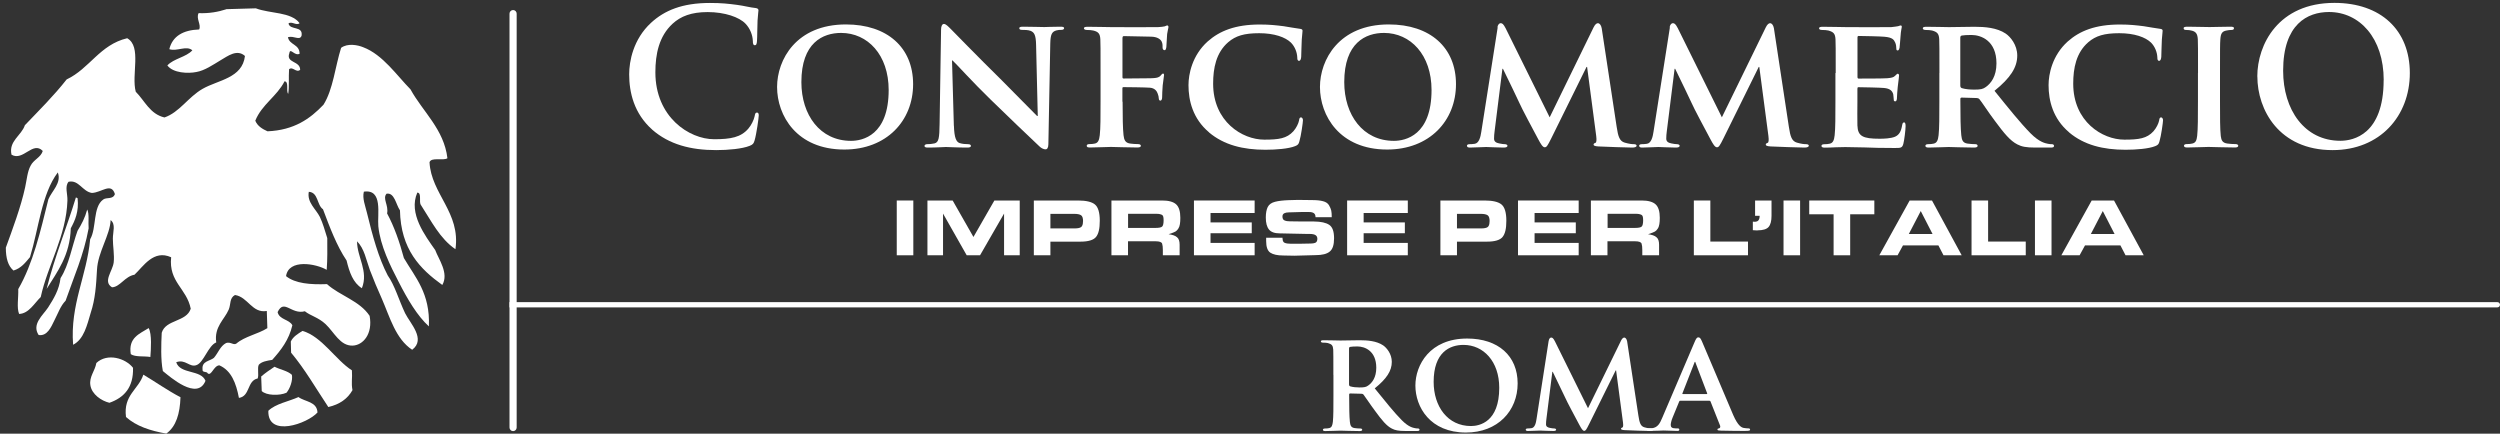
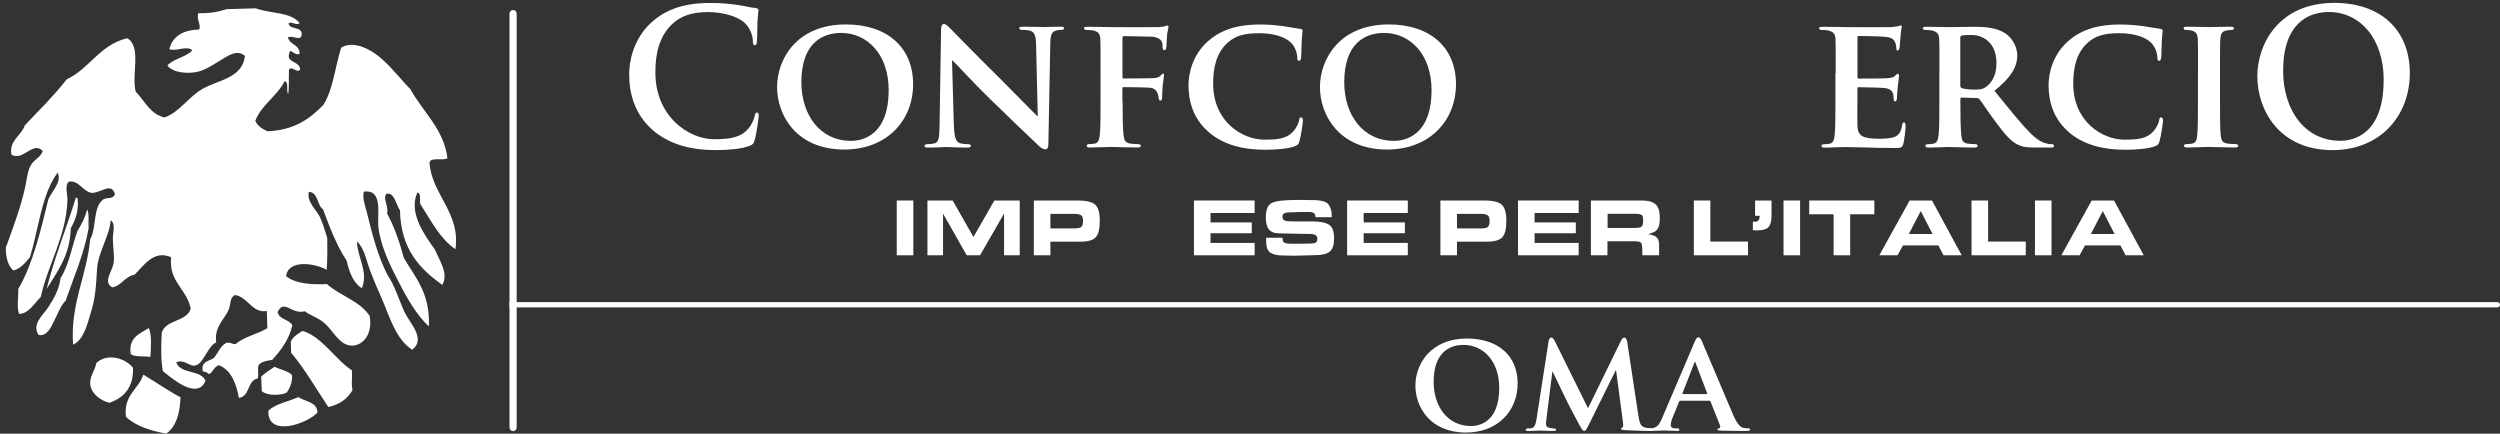
<svg xmlns="http://www.w3.org/2000/svg" width="294" height="51" viewBox="0 0 294 51" fill="none">
  <rect x="0" y="0" width="294" height="51" fill="#333333" stroke="none" />
  <path d="M76.708 15.251C74.561 13.347 73.991 10.879 73.991 8.734C73.991 7.23 74.454 4.628 76.56 2.683C78.137 1.229 80.227 0.348 83.489 0.348C84.852 0.348 85.661 0.439 86.669 0.572C87.503 0.68 88.205 0.88 88.865 0.946C89.105 0.971 89.196 1.079 89.196 1.212C89.196 1.387 89.13 1.653 89.088 2.426C89.047 3.157 89.064 4.371 89.022 4.811C88.998 5.144 88.956 5.318 88.758 5.318C88.585 5.318 88.535 5.144 88.535 4.828C88.51 4.146 88.23 3.373 87.676 2.791C86.949 2.018 85.24 1.42 83.216 1.42C81.309 1.42 80.053 1.91 79.095 2.791C77.493 4.271 77.072 6.365 77.072 8.51C77.072 13.763 81.044 16.373 83.984 16.373C85.942 16.373 87.123 16.148 87.998 15.134C88.37 14.71 88.659 14.079 88.742 13.68C88.808 13.322 88.849 13.239 89.031 13.239C89.188 13.239 89.229 13.397 89.229 13.572C89.229 13.838 88.965 15.758 88.742 16.506C88.634 16.88 88.543 16.996 88.172 17.146C87.296 17.503 85.628 17.653 84.224 17.653C81.218 17.653 78.691 16.988 76.692 15.242" fill="white" />
  <path d="M91.385 10.23C91.385 7.03 93.623 2.874 99.478 2.874C104.351 2.874 107.382 5.592 107.382 9.898C107.382 14.204 104.269 17.586 99.288 17.586C93.672 17.586 91.385 13.572 91.385 10.23ZM104.508 10.588C104.508 6.44 102.03 3.872 98.917 3.872C96.77 3.872 94.242 5.019 94.242 9.657C94.242 13.522 96.439 16.564 100.081 16.564C101.436 16.564 104.508 15.924 104.508 10.579" fill="white" />
  <path d="M112.181 14.785C112.222 16.24 112.47 16.689 112.842 16.822C113.172 16.93 113.544 16.955 113.85 16.955C114.072 16.955 114.18 17.046 114.18 17.154C114.18 17.312 114.006 17.354 113.742 17.354C112.495 17.354 111.595 17.287 111.24 17.287C111.066 17.287 110.141 17.354 109.158 17.354C108.894 17.354 108.721 17.329 108.721 17.154C108.721 17.046 108.853 16.955 109.026 16.955C109.291 16.955 109.637 16.93 109.902 16.863C110.406 16.73 110.472 16.223 110.496 14.586L110.67 3.456C110.67 3.082 110.802 2.816 111 2.816C111.24 2.816 111.504 3.107 111.834 3.431C112.074 3.672 114.973 6.656 117.781 9.416C119.094 10.721 121.662 13.364 121.951 13.63H122.042L121.844 5.285C121.819 4.138 121.646 3.805 121.183 3.623C120.894 3.514 120.44 3.514 120.176 3.514C119.936 3.514 119.87 3.423 119.87 3.315C119.87 3.157 120.068 3.14 120.358 3.14C121.365 3.14 122.397 3.182 122.81 3.182C123.033 3.182 123.752 3.14 124.702 3.14C124.966 3.14 125.139 3.165 125.139 3.315C125.139 3.423 125.032 3.514 124.809 3.514C124.611 3.514 124.454 3.514 124.214 3.581C123.686 3.739 123.537 4.071 123.512 5.127L123.289 16.963C123.289 17.387 123.132 17.561 122.976 17.561C122.645 17.561 122.381 17.362 122.183 17.163C120.977 16.04 118.565 13.713 116.542 11.752C114.436 9.715 112.396 7.446 112.024 7.114H111.958L112.173 14.785H112.181Z" fill="white" />
  <path d="M132.018 11.959C132.018 13.771 132.043 15.101 132.126 15.891C132.192 16.448 132.324 16.797 132.894 16.88C133.158 16.922 133.571 16.946 133.835 16.946C134.075 16.946 134.166 17.055 134.166 17.146C134.166 17.279 134.034 17.345 133.745 17.345C132.514 17.345 131.16 17.279 130.647 17.279C130.135 17.279 128.913 17.345 128.195 17.345C127.93 17.345 127.798 17.304 127.798 17.146C127.798 17.055 127.864 16.946 128.087 16.946C128.376 16.946 128.591 16.922 128.764 16.88C129.161 16.788 129.268 16.439 129.334 15.891C129.425 15.093 129.425 13.705 129.425 11.893V8.576C129.425 5.725 129.425 5.193 129.4 4.603C129.359 3.963 129.177 3.739 128.566 3.589C128.409 3.548 128.079 3.523 127.798 3.523C127.625 3.523 127.468 3.456 127.468 3.323C127.468 3.19 127.625 3.149 127.93 3.149C128.913 3.149 130.144 3.19 130.697 3.19C131.44 3.19 135.718 3.215 136.181 3.19C136.536 3.165 136.776 3.149 136.974 3.099C137.081 3.074 137.172 2.991 137.279 2.991C137.345 2.991 137.411 3.082 137.411 3.165C137.411 3.298 137.321 3.523 137.255 4.005C137.23 4.204 137.188 5.31 137.164 5.526C137.139 5.684 137.098 5.9 136.966 5.9C136.833 5.9 136.718 5.809 136.718 5.592C136.718 5.435 136.743 5.152 136.61 4.886C136.478 4.62 136.107 4.329 135.38 4.312L132.175 4.246C132.068 4.246 132.002 4.287 132.002 4.512V9.058C132.002 9.167 132.027 9.233 132.134 9.233L134.835 9.208C135.165 9.208 135.429 9.208 135.71 9.183C136.065 9.158 136.346 9.092 136.52 8.851C136.627 8.743 136.676 8.651 136.784 8.651C136.85 8.651 136.891 8.718 136.891 8.826C136.891 8.934 136.8 9.441 136.734 10.039C136.693 10.413 136.668 11.278 136.668 11.411C136.668 11.569 136.643 11.835 136.445 11.835C136.338 11.835 136.272 11.702 136.272 11.569C136.272 11.436 136.23 11.211 136.14 10.995C136.049 10.729 135.809 10.355 135.223 10.314C134.736 10.272 132.456 10.247 132.126 10.247C132.035 10.247 131.994 10.272 131.994 10.405V11.959H132.018Z" fill="white" />
  <path d="M142.177 15.558C140.269 13.946 139.766 11.826 139.766 10.014C139.766 8.734 140.187 6.523 142.029 4.869C143.433 3.631 145.274 2.883 148.148 2.883C149.354 2.883 150.081 2.974 150.956 3.082C151.683 3.19 152.319 3.323 152.889 3.39C153.112 3.415 153.178 3.498 153.178 3.614C153.178 3.772 153.137 3.988 153.087 4.653C153.046 5.268 153.046 6.307 153.021 6.69C152.996 6.956 152.93 7.155 152.757 7.155C152.6 7.155 152.559 6.997 152.559 6.756C152.534 6.158 152.294 5.501 151.815 5.011C151.155 4.371 149.858 3.905 148.082 3.905C146.307 3.905 145.316 4.213 144.44 4.961C143.011 6.199 142.665 8.011 142.665 9.84C142.665 14.303 146.092 16.423 148.677 16.423C150.387 16.423 151.328 16.29 152.104 15.434C152.435 15.06 152.699 14.528 152.765 14.178C152.806 13.888 152.856 13.805 153.005 13.805C153.137 13.805 153.228 13.979 153.228 14.137C153.228 14.361 153.005 15.991 152.806 16.631C152.716 16.963 152.633 17.054 152.303 17.187C151.535 17.495 150.064 17.611 148.809 17.611C146.183 17.611 143.945 17.054 142.185 15.575" fill="white" />
  <path d="M155.227 10.23C155.227 7.03 157.465 2.874 163.32 2.874C168.193 2.874 171.224 5.592 171.224 9.898C171.224 14.204 168.102 17.586 163.13 17.586C157.514 17.586 155.227 13.572 155.227 10.23ZM168.35 10.588C168.35 6.44 165.872 3.872 162.759 3.872C160.611 3.872 158.084 5.019 158.084 9.657C158.084 13.522 160.281 16.564 163.923 16.564C165.278 16.564 168.35 15.924 168.35 10.579" fill="white" />
-   <path d="M176.096 3.215C176.137 2.908 176.319 2.725 176.468 2.725C176.666 2.725 176.798 2.816 177.062 3.323L182.241 13.796L187.419 3.19C187.576 2.883 187.749 2.725 187.923 2.725C188.08 2.725 188.294 2.924 188.361 3.323L190.12 14.918C190.293 16.09 190.475 16.597 191.061 16.772C191.615 16.93 191.92 16.955 192.16 16.955C192.333 16.955 192.465 17.021 192.465 17.129C192.465 17.287 192.242 17.354 191.961 17.354C191.474 17.354 188.732 17.262 187.972 17.221C187.51 17.196 187.403 17.113 187.403 16.996C187.403 16.905 187.493 16.838 187.626 16.797C187.733 16.755 187.782 16.531 187.716 15.999L186.643 7.87H186.577L182.431 16.265C181.993 17.146 181.877 17.32 181.663 17.32C181.423 17.32 181.2 16.946 180.895 16.373C180.432 15.508 178.896 12.641 178.681 12.109C178.524 11.752 177.384 9.391 176.749 8.094H176.683L175.766 15.425C175.724 15.758 175.7 15.999 175.7 16.306C175.7 16.664 175.964 16.797 176.294 16.863C176.625 16.93 176.798 16.955 176.972 16.955C177.145 16.955 177.277 17.046 177.277 17.129C177.277 17.304 177.104 17.354 176.815 17.354C176.005 17.354 175.122 17.287 174.775 17.287C174.403 17.287 173.478 17.354 172.867 17.354C172.669 17.354 172.512 17.312 172.512 17.129C172.512 17.038 172.619 16.955 172.817 16.955C172.974 16.955 173.106 16.955 173.412 16.913C173.941 16.847 174.114 16.099 174.205 15.475L176.129 3.215H176.096Z" fill="white" />
-   <path d="M196.347 3.215C196.388 2.908 196.57 2.725 196.719 2.725C196.917 2.725 197.049 2.816 197.313 3.323L202.492 13.796L207.67 3.19C207.827 2.883 208 2.725 208.174 2.725C208.331 2.725 208.545 2.924 208.612 3.323L210.371 14.918C210.544 16.09 210.726 16.597 211.312 16.772C211.866 16.93 212.163 16.955 212.411 16.955C212.584 16.955 212.716 17.021 212.716 17.129C212.716 17.287 212.493 17.354 212.212 17.354C211.725 17.354 208.983 17.262 208.223 17.221C207.761 17.196 207.654 17.113 207.654 16.996C207.654 16.905 207.744 16.838 207.876 16.797C207.984 16.755 208.033 16.531 207.967 15.999L206.894 7.87H206.828L202.682 16.265C202.244 17.146 202.128 17.32 201.914 17.32C201.674 17.32 201.451 16.946 201.146 16.373C200.683 15.508 199.147 12.641 198.932 12.109C198.775 11.752 197.635 9.391 197 8.094H196.933L196.017 15.425C195.975 15.758 195.951 15.999 195.951 16.306C195.951 16.664 196.215 16.797 196.545 16.863C196.876 16.93 197.049 16.955 197.223 16.955C197.396 16.955 197.528 17.046 197.528 17.129C197.528 17.304 197.355 17.354 197.066 17.354C196.256 17.354 195.373 17.287 195.026 17.287C194.654 17.287 193.729 17.354 193.118 17.354C192.92 17.354 192.763 17.312 192.763 17.129C192.763 17.038 192.87 16.955 193.068 16.955C193.225 16.955 193.357 16.955 193.663 16.913C194.192 16.847 194.365 16.099 194.456 15.475L196.38 3.215H196.347Z" fill="white" />
  <path d="M215.879 8.576C215.879 5.725 215.879 5.193 215.854 4.603C215.813 3.963 215.631 3.764 215.02 3.589C214.863 3.548 214.533 3.523 214.252 3.523C214.054 3.523 213.922 3.456 213.922 3.323C213.922 3.19 214.079 3.149 214.36 3.149C215.367 3.149 216.598 3.19 217.143 3.19C217.754 3.19 222.04 3.215 222.404 3.19C222.759 3.165 223.064 3.099 223.213 3.082C223.321 3.057 223.436 2.991 223.519 2.991C223.626 2.991 223.651 3.082 223.651 3.165C223.651 3.298 223.544 3.523 223.494 4.379C223.469 4.578 223.428 5.393 223.387 5.617C223.362 5.709 223.321 5.933 223.164 5.933C223.031 5.933 223.007 5.842 223.007 5.684C223.007 5.551 222.982 5.218 222.875 5.002C222.718 4.67 222.569 4.404 221.603 4.321C221.272 4.279 218.968 4.229 218.572 4.229C218.481 4.229 218.44 4.296 218.44 4.404V9.042C218.44 9.15 218.464 9.241 218.572 9.241C219.009 9.241 221.512 9.241 221.95 9.2C222.412 9.158 222.693 9.108 222.866 8.909C223.023 8.776 223.089 8.668 223.172 8.668C223.254 8.668 223.329 8.759 223.329 8.867C223.329 8.975 223.287 9.291 223.172 10.239C223.131 10.613 223.081 11.361 223.081 11.494C223.081 11.652 223.056 11.918 222.883 11.918C222.751 11.918 222.709 11.851 222.709 11.76C222.685 11.56 222.685 11.319 222.643 11.078C222.536 10.704 222.288 10.413 221.57 10.347C221.214 10.305 219.026 10.255 218.539 10.255C218.448 10.255 218.431 10.347 218.431 10.455V11.959C218.431 12.599 218.406 14.187 218.431 14.744C218.473 16.024 219.067 16.315 221.041 16.315C221.545 16.315 222.354 16.29 222.866 16.074C223.354 15.849 223.568 15.459 223.7 14.686C223.742 14.486 223.791 14.395 223.923 14.395C224.08 14.395 224.097 14.636 224.097 14.835C224.097 15.259 223.94 16.539 223.833 16.913C223.7 17.404 223.527 17.404 222.8 17.404C221.355 17.404 220.19 17.379 219.249 17.337C218.307 17.312 217.581 17.296 217.011 17.296C216.788 17.296 216.375 17.32 215.912 17.32C215.45 17.345 214.971 17.362 214.574 17.362C214.335 17.362 214.203 17.296 214.203 17.163C214.203 17.071 214.269 16.963 214.508 16.963C214.797 16.963 215.012 16.938 215.186 16.896C215.582 16.805 215.689 16.456 215.755 15.907C215.846 15.11 215.846 13.63 215.846 11.909V8.593H215.854L215.879 8.576Z" fill="white" />
  <path d="M228.077 8.576C228.077 5.725 228.077 5.193 228.053 4.603C228.011 3.963 227.83 3.764 227.219 3.589C227.062 3.548 226.731 3.523 226.45 3.523C226.252 3.523 226.12 3.456 226.12 3.323C226.12 3.19 226.277 3.149 226.558 3.149C227.565 3.149 228.796 3.19 229.192 3.19C229.853 3.19 231.604 3.149 232.199 3.149C233.429 3.149 234.833 3.257 235.866 3.947C236.419 4.321 237.228 5.268 237.228 6.532C237.228 7.92 236.435 9.158 234.552 10.679C236.262 12.799 237.625 14.494 238.789 15.675C239.863 16.755 240.548 16.847 240.854 16.913C241.052 16.955 241.16 16.955 241.316 16.955C241.473 16.955 241.556 17.063 241.556 17.154C241.556 17.312 241.424 17.354 241.184 17.354H239.343C238.269 17.354 237.74 17.246 237.237 16.98C236.402 16.556 235.676 15.675 234.602 14.22C233.834 13.206 233.025 11.943 232.777 11.66C232.669 11.552 232.554 11.527 232.422 11.527L230.696 11.477C230.605 11.477 230.539 11.519 230.539 11.635V11.901C230.539 13.647 230.563 15.11 230.646 15.899C230.712 16.456 230.803 16.805 231.389 16.888C231.678 16.93 232.091 16.955 232.331 16.955C232.488 16.955 232.57 17.063 232.57 17.154C232.57 17.287 232.413 17.354 232.174 17.354C231.059 17.354 229.457 17.287 229.168 17.287C228.796 17.287 227.565 17.354 226.797 17.354C226.558 17.354 226.426 17.287 226.426 17.154C226.426 17.063 226.492 16.955 226.731 16.955C227.02 16.955 227.235 16.93 227.409 16.888C227.805 16.797 227.912 16.448 227.978 15.899C228.069 15.101 228.069 13.622 228.069 11.901V8.585L228.077 8.576ZM230.53 10.031C230.53 10.23 230.572 10.297 230.704 10.363C231.125 10.496 231.687 10.538 232.174 10.538C232.942 10.538 233.206 10.472 233.537 10.23C234.131 9.807 234.784 8.992 234.784 7.446C234.784 4.794 232.983 4.113 231.844 4.113C231.356 4.113 230.902 4.138 230.704 4.179C230.572 4.221 230.53 4.287 230.53 4.445V10.031Z" fill="white" />
  <path d="M243.324 15.558C241.416 13.946 240.912 11.826 240.912 10.014C240.912 8.734 241.333 6.523 243.175 4.869C244.579 3.631 246.421 2.883 249.295 2.883C250.501 2.883 251.227 2.974 252.103 3.082C252.83 3.19 253.466 3.323 254.036 3.39C254.259 3.415 254.325 3.498 254.325 3.614C254.325 3.772 254.283 3.988 254.234 4.653C254.192 5.268 254.192 6.307 254.168 6.69C254.143 6.956 254.077 7.155 253.903 7.155C253.746 7.155 253.705 6.997 253.705 6.756C253.68 6.158 253.441 5.501 252.962 5.011C252.301 4.371 251.004 3.905 249.229 3.905C247.453 3.905 246.462 4.213 245.587 4.961C244.158 6.199 243.811 8.011 243.811 9.84C243.811 14.303 247.238 16.423 249.823 16.423C251.533 16.423 252.475 16.29 253.251 15.434C253.581 15.06 253.846 14.528 253.912 14.178C253.953 13.888 254.002 13.805 254.151 13.805C254.283 13.805 254.374 13.979 254.374 14.137C254.374 14.361 254.151 15.991 253.953 16.631C253.862 16.963 253.779 17.054 253.449 17.187C252.681 17.495 251.211 17.611 249.956 17.611C247.329 17.611 245.091 17.054 243.332 15.575" fill="white" />
  <path d="M258.487 8.576C258.487 5.725 258.487 5.193 258.462 4.603C258.421 3.963 258.223 3.739 257.802 3.614C257.579 3.548 257.339 3.523 257.1 3.523C256.901 3.523 256.794 3.481 256.794 3.298C256.794 3.19 256.951 3.14 257.256 3.14C257.983 3.14 259.296 3.182 259.841 3.182C260.329 3.182 261.576 3.14 262.319 3.14C262.559 3.14 262.716 3.182 262.716 3.298C262.716 3.473 262.608 3.523 262.41 3.523C262.212 3.523 262.055 3.548 261.84 3.589C261.312 3.681 261.163 3.947 261.113 4.603C261.072 5.202 261.072 5.725 261.072 8.576V11.893C261.072 13.705 261.072 15.209 261.163 15.999C261.229 16.506 261.361 16.797 261.931 16.88C262.195 16.922 262.633 16.946 262.914 16.946C263.137 16.946 263.219 17.055 263.219 17.146C263.219 17.279 263.062 17.345 262.848 17.345C261.576 17.345 260.263 17.279 259.726 17.279C259.288 17.279 257.967 17.345 257.207 17.345C256.967 17.345 256.835 17.279 256.835 17.146C256.835 17.055 256.901 16.946 257.141 16.946C257.43 16.946 257.645 16.922 257.818 16.88C258.214 16.788 258.322 16.523 258.388 15.974C258.479 15.201 258.479 13.697 258.479 11.893V8.576H258.47H258.487Z" fill="white" />
  <path d="M265.458 9C265.458 5.227 267.936 0.339 274.526 0.339C279.985 0.339 283.396 3.539 283.396 8.593C283.396 13.647 279.886 17.653 274.312 17.653C268.01 17.653 265.466 12.907 265.466 9M280.324 9.424C280.324 4.479 277.491 1.412 273.89 1.412C271.371 1.412 268.497 2.825 268.497 8.319C268.497 12.915 271.016 16.556 275.228 16.556C276.764 16.556 280.316 15.808 280.316 9.424" fill="white" />
-   <path d="M156.804 44.093C156.804 41.948 156.804 41.558 156.788 41.109C156.755 40.627 156.622 40.477 156.16 40.344C156.044 40.311 155.796 40.294 155.582 40.294C155.433 40.294 155.334 40.245 155.334 40.145C155.334 40.045 155.45 40.012 155.664 40.012C156.424 40.012 157.349 40.045 157.638 40.045C158.134 40.045 159.455 40.012 159.901 40.012C160.826 40.012 161.875 40.095 162.651 40.61C163.064 40.893 163.676 41.608 163.676 42.555C163.676 43.602 163.081 44.533 161.669 45.672C162.957 47.268 163.981 48.54 164.857 49.421C165.666 50.235 166.178 50.302 166.409 50.352C166.558 50.385 166.64 50.385 166.756 50.385C166.872 50.385 166.938 50.468 166.938 50.535C166.938 50.651 166.839 50.684 166.657 50.684H165.269C164.46 50.684 164.064 50.601 163.684 50.402C163.056 50.086 162.511 49.421 161.71 48.324C161.132 47.559 160.521 46.611 160.347 46.404C160.265 46.321 160.182 46.304 160.083 46.304L158.778 46.271C158.712 46.271 158.662 46.304 158.662 46.387V46.586C158.662 47.9 158.679 48.989 158.745 49.595C158.794 50.011 158.861 50.277 159.307 50.343C159.521 50.377 159.835 50.393 160.017 50.393C160.132 50.393 160.198 50.476 160.198 50.543C160.198 50.643 160.083 50.693 159.901 50.693C159.059 50.693 157.861 50.643 157.638 50.643C157.357 50.643 156.432 50.693 155.854 50.693C155.673 50.693 155.574 50.643 155.574 50.543C155.574 50.476 155.623 50.393 155.805 50.393C156.019 50.393 156.185 50.377 156.317 50.343C156.614 50.277 156.697 50.011 156.746 49.595C156.812 48.997 156.812 47.883 156.812 46.586V44.093H156.804ZM158.646 45.182C158.646 45.331 158.679 45.381 158.778 45.431C159.092 45.531 159.521 45.564 159.885 45.564C160.463 45.564 160.661 45.514 160.909 45.331C161.355 45.016 161.85 44.409 161.85 43.245C161.85 41.259 160.496 40.743 159.637 40.743C159.273 40.743 158.927 40.76 158.778 40.793C158.679 40.826 158.646 40.876 158.646 40.993V45.182Z" fill="white" />
  <path d="M166.45 45.34C166.45 42.938 168.135 39.812 172.537 39.812C176.196 39.812 178.475 41.857 178.475 45.09C178.475 48.324 176.13 50.867 172.388 50.867C168.168 50.867 166.45 47.85 166.45 45.34ZM176.311 45.606C176.311 42.489 174.445 40.56 172.108 40.56C170.489 40.56 168.597 41.425 168.597 44.907C168.597 47.808 170.249 50.102 172.983 50.102C174.007 50.102 176.311 49.62 176.311 45.606Z" fill="white" />
  <path d="M182.134 40.062C182.167 39.829 182.299 39.696 182.415 39.696C182.563 39.696 182.662 39.762 182.861 40.145L186.75 48.008L190.64 40.045C190.756 39.812 190.888 39.696 191.02 39.696C191.136 39.696 191.301 39.846 191.351 40.145L192.672 48.856C192.804 49.737 192.936 50.119 193.382 50.252C193.795 50.368 194.027 50.385 194.208 50.385C194.34 50.385 194.44 50.435 194.44 50.518C194.44 50.634 194.274 50.684 194.06 50.684C193.696 50.684 191.64 50.618 191.062 50.584C190.715 50.568 190.632 50.501 190.632 50.418C190.632 50.352 190.698 50.302 190.797 50.269C190.88 50.235 190.913 50.069 190.863 49.67L190.054 43.561H190.004L186.883 49.87C186.552 50.535 186.47 50.667 186.304 50.667C186.123 50.667 185.958 50.385 185.726 49.953C185.379 49.304 184.223 47.152 184.058 46.744C183.942 46.478 183.084 44.7 182.605 43.727H182.555L181.861 49.238C181.828 49.487 181.812 49.67 181.812 49.903C181.812 50.169 182.01 50.269 182.258 50.318C182.505 50.368 182.638 50.385 182.77 50.385C182.902 50.385 183.001 50.451 183.001 50.518C183.001 50.651 182.869 50.684 182.654 50.684C182.043 50.684 181.382 50.634 181.118 50.634C180.837 50.634 180.143 50.684 179.689 50.684C179.54 50.684 179.425 50.651 179.425 50.518C179.425 50.451 179.507 50.385 179.656 50.385C179.772 50.385 179.871 50.385 180.102 50.352C180.498 50.302 180.631 49.737 180.697 49.271L182.125 40.062H182.134Z" fill="white" />
  <path d="M197.602 47.127C197.52 47.127 197.503 47.143 197.47 47.226L196.694 49.113C196.545 49.462 196.479 49.811 196.479 49.978C196.479 50.227 196.611 50.377 197.057 50.377H197.272C197.454 50.377 197.487 50.443 197.487 50.526C197.487 50.643 197.404 50.676 197.255 50.676C196.776 50.676 196.099 50.626 195.637 50.626C195.488 50.626 194.712 50.676 193.952 50.676C193.77 50.676 193.688 50.643 193.688 50.526C193.688 50.443 193.737 50.377 193.853 50.377C193.985 50.377 194.15 50.36 194.282 50.36C194.943 50.26 195.191 49.828 195.488 49.113L199.279 40.236C199.444 39.837 199.56 39.671 199.708 39.671C199.923 39.671 199.989 39.804 200.138 40.12C200.485 40.901 202.913 46.678 203.829 48.814C204.391 50.094 204.804 50.277 205.068 50.327C205.283 50.36 205.448 50.377 205.613 50.377C205.746 50.377 205.812 50.426 205.812 50.526C205.812 50.643 205.729 50.676 205.184 50.676C204.672 50.676 203.615 50.676 202.401 50.643C202.136 50.626 201.971 50.626 201.971 50.526C201.971 50.443 202.004 50.393 202.153 50.377C202.252 50.36 202.351 50.227 202.285 50.061L201.162 47.226C201.129 47.143 201.079 47.127 201.013 47.127H197.602ZM200.699 46.345C200.765 46.345 200.782 46.312 200.765 46.262L199.403 42.68C199.386 42.63 199.37 42.547 199.337 42.547C199.287 42.547 199.271 42.63 199.254 42.68L197.858 46.246C197.825 46.312 197.858 46.345 197.908 46.345H200.716H200.699Z" fill="white" />
  <path d="M107.407 23.579H105.458V30.021H107.407V23.579Z" fill="white" />
  <path d="M118.078 30.021V25.117L115.253 30.021H113.684L110.901 25.117V30.021H109.067V23.579H112.032L114.477 27.868L116.938 23.579H119.92V30.021H118.078Z" fill="white" />
  <path d="M126.766 23.579C127.732 23.579 128.401 23.737 128.773 24.053C129.144 24.369 129.334 25 129.334 25.956C129.334 26.912 129.186 27.494 128.897 27.86C128.607 28.226 127.996 28.417 127.071 28.417H123.528V30.021H121.579V23.579H126.757H126.766ZM127.369 26.023C127.369 25.666 127.294 25.424 127.137 25.316C126.98 25.208 126.716 25.15 126.328 25.15H123.528V26.862H126.361C126.733 26.862 126.989 26.812 127.137 26.704C127.286 26.596 127.36 26.372 127.36 26.031" fill="white" />
-   <path d="M136.668 23.579C137.436 23.579 137.981 23.729 138.312 24.028C138.642 24.327 138.807 24.859 138.807 25.616C138.807 25.907 138.791 26.156 138.758 26.355C138.724 26.563 138.667 26.738 138.568 26.887C138.477 27.037 138.361 27.153 138.237 27.228C138.113 27.303 137.841 27.411 137.428 27.544C137.874 27.602 138.204 27.71 138.411 27.893C138.625 28.059 138.724 28.358 138.724 28.782V30.021H136.751V29.406C136.751 29.09 136.726 28.841 136.668 28.658C136.61 28.467 136.354 28.375 135.908 28.375H132.654V30.021H130.705V23.579H136.66H136.668ZM135.85 26.804C136.288 26.804 136.561 26.754 136.676 26.638C136.784 26.53 136.841 26.281 136.841 25.907C136.841 25.69 136.825 25.541 136.784 25.433C136.742 25.325 136.66 25.258 136.528 25.217C136.395 25.175 136.288 25.159 136.205 25.15C136.123 25.15 136.024 25.142 135.908 25.142H132.662V26.804H135.85Z" fill="white" />
  <path d="M147.545 23.579V25.05H142.358V26.156H147.206V27.428H142.358V28.566H147.545V30.021H140.409V23.579H147.545Z" fill="white" />
  <path d="M150.832 28.068C150.832 28.334 150.923 28.5 151.097 28.566C151.278 28.633 151.518 28.666 151.832 28.666H152.748L154.053 28.641C154.408 28.641 154.648 28.591 154.755 28.508C154.863 28.425 154.92 28.275 154.92 28.084C154.92 27.91 154.863 27.768 154.73 27.669C154.598 27.569 154.367 27.511 154.02 27.511H153.706L150.502 27.444C149.899 27.444 149.478 27.295 149.23 26.987C148.982 26.68 148.858 26.214 148.858 25.582C148.858 25.05 148.941 24.635 149.09 24.336C149.247 24.036 149.527 23.837 149.949 23.729C150.361 23.621 150.898 23.563 151.567 23.538C152.236 23.513 152.682 23.513 152.913 23.513L154.276 23.529C154.821 23.529 155.259 23.571 155.589 23.662C155.92 23.745 156.159 23.912 156.291 24.136C156.424 24.369 156.514 24.577 156.556 24.768C156.597 24.959 156.613 25.208 156.613 25.541H154.706C154.706 25.316 154.64 25.159 154.507 25.067C154.375 24.976 154.194 24.934 153.954 24.934H153.013L151.526 24.976C151.328 24.976 151.163 25.017 151.022 25.084C150.89 25.159 150.816 25.283 150.816 25.458C150.816 25.699 150.898 25.857 151.064 25.923C151.229 25.998 151.452 26.031 151.732 26.031H151.931L153.236 26.048H154.524C155.35 26.056 155.945 26.189 156.324 26.447C156.704 26.704 156.886 27.228 156.886 28.018C156.886 28.807 156.721 29.298 156.382 29.58C156.044 29.863 155.49 30.004 154.714 30.004L152.22 30.071L150.915 30.046C150.221 30.046 149.717 29.93 149.387 29.713C149.057 29.489 148.9 29.032 148.9 28.35V27.96H150.824V28.076L150.832 28.068Z" fill="white" />
  <path d="M165.558 23.579V25.05H160.363V26.156H165.211V27.428H160.363V28.566H165.558V30.021H158.422V23.579H165.558Z" fill="white" />
  <path d="M174.577 23.579C175.543 23.579 176.212 23.737 176.584 24.053C176.956 24.369 177.146 25 177.146 25.956C177.146 26.912 176.997 27.494 176.708 27.86C176.419 28.226 175.808 28.417 174.883 28.417H171.34V30.021H169.391V23.579H174.569H174.577ZM175.18 26.023C175.18 25.666 175.106 25.424 174.949 25.316C174.792 25.208 174.528 25.15 174.139 25.15H171.34V26.862H174.173C174.544 26.862 174.8 26.812 174.949 26.704C175.098 26.596 175.172 26.372 175.172 26.031" fill="white" />
  <path d="M185.652 23.579V25.05H180.466V26.156H185.314V27.428H180.466V28.566H185.652V30.021H178.517V23.579H185.652Z" fill="white" />
  <path d="M193.052 23.579C193.82 23.579 194.365 23.729 194.695 24.028C195.026 24.327 195.191 24.859 195.191 25.616C195.191 25.907 195.174 26.156 195.141 26.355C195.108 26.563 195.05 26.738 194.951 26.887C194.861 27.037 194.745 27.153 194.621 27.228C194.497 27.303 194.225 27.411 193.812 27.544C194.258 27.602 194.588 27.71 194.794 27.893C195.009 28.059 195.108 28.358 195.108 28.782V30.021H193.134V29.406C193.134 29.09 193.11 28.841 193.052 28.658C192.994 28.467 192.738 28.375 192.292 28.375H189.038V30.021H187.089V23.579H193.052ZM192.242 26.804C192.68 26.804 192.953 26.754 193.068 26.638C193.176 26.53 193.233 26.281 193.233 25.907C193.233 25.69 193.217 25.541 193.176 25.433C193.134 25.325 193.052 25.258 192.92 25.217C192.788 25.175 192.68 25.159 192.598 25.15C192.515 25.15 192.416 25.142 192.3 25.142H189.054V26.804H192.242Z" fill="white" />
  <path d="M205.564 28.408V30.021H199.196V23.579H201.137V28.408H205.564Z" fill="white" />
  <path d="M206.704 27.095H206.555C206.406 27.095 206.266 27.087 206.134 27.07V26.064L206.332 26.081C206.555 26.081 206.712 26.023 206.803 25.898C206.894 25.773 206.935 25.607 206.935 25.375H206.398V23.579H208.331V25.375C208.331 25.99 208.215 26.43 207.984 26.696C207.753 26.954 207.323 27.087 206.695 27.087" fill="white" />
  <path d="M211.692 23.579H209.743V30.021H211.692V23.579Z" fill="white" />
  <path d="M215.631 30.021V25.2H212.766V23.579H220.422V25.2H217.581V30.021H215.631Z" fill="white" />
  <path d="M223.155 30.021H221.008L224.576 23.579H227.202L230.695 30.021H228.556L227.954 28.857H223.791L223.155 30.021ZM224.477 27.519H227.268L225.881 24.818L224.477 27.519Z" fill="white" />
  <path d="M238.228 28.408V30.021H231.853V23.579H233.802V28.408H238.228Z" fill="white" />
  <path d="M241.259 23.579H239.31V30.021H241.259V23.579Z" fill="white" />
  <path d="M244.562 30.021H242.415L245.983 23.579H248.609L252.103 30.021H249.964L249.361 28.857H245.198L244.562 30.021ZM245.884 27.519H248.675L247.288 24.818L245.884 27.519Z" fill="white" />
  <path fill-rule="evenodd" clip-rule="evenodd" d="M5.484 33.977C6.756 31.924 8.226 30.038 8.325 26.846C8.829 25.907 9.292 24.892 9.126 23.313L8.928 23.213C7.821 26.846 6.417 30.212 5.484 33.977ZM9.126 27.12C8.457 28.965 8.119 31.16 7.119 32.706C6.954 34.085 6.318 35.124 5.649 36.172C5.046 37.078 3.708 38.125 4.543 39.397C5.55 39.563 6.013 38.457 6.376 37.718C6.814 36.878 7.111 35.972 7.714 35.365C8.68 32.573 9.853 29.979 10.423 26.854C10.357 26.148 10.522 25.175 10.258 24.635C9.994 25.616 9.589 26.38 9.126 27.128" fill="white" />
  <path fill-rule="evenodd" clip-rule="evenodd" d="M26.577 1.079C27.75 1.046 28.915 1.013 30.087 0.979C31.756 1.619 34.233 1.378 35.233 2.725C34.869 3.057 34.299 2.459 33.928 2.758C34.093 3.598 35.662 2.991 35.464 4.204C35.233 4.811 34.597 4.171 33.862 4.371C34.027 5.31 35.233 5.177 35.233 6.324C34.63 6.623 34.126 5.551 34.027 6.257C33.597 7.438 35.299 7.13 35.299 8.211C34.828 8.61 34.431 7.77 33.994 8.144C33.928 9.083 34.027 10.197 33.895 11.037C33.597 10.704 34.027 9.624 33.465 9.557C32.565 11.336 30.789 12.284 30.021 14.195C30.285 14.835 30.855 15.168 31.458 15.442C34.597 15.309 36.471 13.963 38.041 12.317C39.18 10.505 39.412 7.845 40.114 5.626C40.882 5.052 42.087 5.293 42.723 5.559C45.028 6.432 46.704 8.925 48.273 10.505C49.71 13.131 52.221 15.209 52.617 18.609C52.114 18.941 50.71 18.442 50.511 19.083C50.71 22.815 54.187 25.001 53.559 29.306C51.726 28.059 50.718 25.981 49.512 24.128C49.215 23.762 49.644 22.682 49.075 22.648C48.001 25.109 50.008 27.727 51.181 29.406C51.577 30.486 52.816 32.132 52.015 33.512C49.405 31.633 47.134 29.339 47.035 24.735C46.564 24.061 46.399 22.615 45.457 22.781C44.953 23.355 45.721 24.128 45.523 25.1C46.357 26.646 46.993 28.467 47.497 30.345C48.835 32.631 50.602 34.484 50.437 38.383C49.066 37.136 47.926 35.191 46.894 33.171C45.895 31.251 44.722 28.899 44.491 26.613C44.359 25.2 45.061 22.208 42.789 22.54C42.591 23.346 42.955 24.186 43.153 25.026C43.822 27.785 44.524 30.337 45.597 32.39C46.432 33.57 46.902 35.282 47.637 36.828C48.24 38.042 50.115 39.887 48.472 41.134C46.531 39.854 45.862 37.335 44.895 35.108C44.392 33.994 43.929 32.889 43.492 31.741C43.062 30.561 42.855 29.248 41.988 28.375C41.988 30.254 43.359 31.875 42.558 33.894C41.518 33.254 41.088 32.016 40.758 30.636C39.585 28.89 38.784 26.729 37.983 24.61C37.248 24.103 37.446 22.623 36.315 22.557C36.083 23.804 37.149 24.577 37.619 25.516C37.983 26.289 38.189 27.062 38.487 28.001C38.487 29.447 38.52 30.353 38.42 31.733C37.149 30.993 33.944 30.42 33.639 32.473C34.712 33.346 36.513 33.487 38.453 33.412C39.99 34.792 42.294 35.365 43.467 37.144C43.863 39.264 42.699 40.61 41.46 40.644C39.99 40.677 39.321 39.097 38.288 38.117C37.421 37.31 36.521 37.144 35.852 36.604C34.25 37.036 33.407 35.091 32.648 36.704C32.846 37.61 34.019 37.543 34.382 38.25C33.986 39.962 33.044 41.175 32.012 42.322C31.376 42.422 30.773 42.522 30.434 42.896C30.236 43.295 30.467 44.109 30.302 44.508C29.03 44.774 29.435 46.595 28.097 46.794C27.767 45.049 27.197 43.569 25.793 42.962C25.124 42.996 24.859 44.276 24.422 43.902C24.323 43.636 23.753 43.868 23.819 43.428C23.72 42.455 24.653 42.489 25.157 42.081C25.66 41.508 25.892 40.702 26.594 40.336C27.131 40.17 27.461 40.635 27.799 40.402C28.766 39.563 30.343 39.289 31.442 38.59C31.409 37.917 31.409 37.244 31.376 36.571C29.641 36.87 29.171 34.925 27.634 34.692C26.965 35.058 27.164 35.773 26.899 36.404C26.395 37.585 25.165 38.424 25.429 40.269C24.496 40.635 23.959 42.622 23.125 42.929C22.291 43.262 21.82 42.19 20.722 42.597C21.192 44.043 23.629 43.436 24.166 44.783C23.199 47.168 19.987 44.309 19.152 43.636C18.888 42.289 18.954 40.477 19.02 39.131C19.491 37.551 21.927 37.884 22.431 36.305C21.96 33.919 19.821 33.179 20.127 30.254C18.054 29.314 16.857 31.334 15.816 32.307C14.676 32.506 14.114 33.753 13.173 33.786C12.066 33.113 13.239 31.908 13.371 30.86C13.47 30.021 13.272 28.94 13.272 28.068C13.272 27.261 13.636 26.355 13.008 25.882C12.942 27.66 11.505 29.647 11.406 31.733C11.306 33.545 11.207 35.166 10.671 36.779C10.241 38.225 9.869 39.904 8.598 40.544C8.234 35.806 10.2 32.473 10.604 28.134C11.373 26.821 10.902 24.336 12.141 23.463C12.537 23.164 13.28 23.496 13.512 22.823C13.082 21.41 11.942 22.657 10.803 22.69C9.696 22.524 9.267 21.111 8.061 21.377C7.59 21.95 7.962 22.79 7.929 23.596C7.796 27.735 5.591 31.226 4.79 34.933C4.055 35.64 3.386 36.886 2.246 36.92C1.949 36.18 2.18 35.041 2.147 33.994C3.882 31.002 4.757 27.203 5.69 23.438C6.087 22.465 7.268 21.518 6.797 20.279C4.889 22.806 4.559 26.871 3.527 30.237C2.99 30.877 2.486 31.55 1.586 31.816C0.95 31.276 0.686 30.37 0.686 29.123C1.454 27.004 2.453 24.352 2.957 22.025C3.155 21.119 3.221 20.18 3.593 19.498C3.956 18.758 4.798 18.526 5.03 17.753C3.857 16.539 2.725 18.999 1.355 18.193C0.991 16.581 2.527 15.941 2.924 14.727C4.592 12.982 6.335 11.261 7.838 9.341C10.547 8.061 11.719 5.268 14.957 4.495C16.691 5.468 15.428 8.801 15.964 10.787C17.038 11.868 17.633 13.414 19.342 13.813C21.11 13.206 22.117 11.427 23.827 10.447C25.66 9.399 28.502 9.2 28.807 6.582C27.874 5.742 26.8 6.582 25.933 7.089C25.033 7.629 24.067 8.302 23.092 8.468C22.126 8.668 20.35 8.601 19.681 7.695C20.416 6.889 21.886 6.723 22.621 5.917C21.919 5.31 20.821 6.083 19.912 5.784C20.276 4.271 21.515 3.531 23.422 3.465C23.687 2.891 23.026 2.185 23.356 1.545C24.612 1.594 25.677 1.395 26.619 1.087" fill="white" />
  <path fill-rule="evenodd" clip-rule="evenodd" d="M17.484 38.582C17.881 39.289 17.749 41.109 17.683 41.982C16.948 41.849 15.915 42.015 15.378 41.649C15.073 39.696 16.411 39.264 17.484 38.582Z" fill="white" />
  <path fill-rule="evenodd" clip-rule="evenodd" d="M41.385 43.561C41.452 44.5 41.286 45.04 41.452 45.88C40.882 46.894 39.948 47.559 38.61 47.867C37.173 45.714 35.868 43.428 34.233 41.475C34.233 41.042 34.2 40.602 34.2 40.161C34.465 39.588 35.034 39.255 35.571 38.915C37.842 39.555 39.478 42.339 41.385 43.553" fill="white" />
  <path fill-rule="evenodd" clip-rule="evenodd" d="M15.643 43.262C15.709 45.547 14.602 46.761 12.868 47.368C11.901 47.135 10.795 46.362 10.63 45.315C10.464 44.309 11.166 43.636 11.332 42.688C12.612 41.475 14.775 42.123 15.651 43.262" fill="white" />
  <path fill-rule="evenodd" clip-rule="evenodd" d="M34.324 44.068C34.456 44.741 34.093 45.714 33.688 46.188C32.854 46.553 31.318 46.52 30.781 45.988C30.748 45.414 30.748 44.841 30.715 44.276C31.219 43.843 31.722 43.503 32.284 43.129C32.953 43.469 33.82 43.602 34.324 44.076" fill="white" />
  <path fill-rule="evenodd" clip-rule="evenodd" d="M21.225 46.719C21.159 48.639 20.722 50.152 19.557 50.992C17.682 50.659 16.014 50.119 14.816 49.038C14.486 46.445 16.287 45.813 16.857 44.06C18.326 44.932 19.689 45.913 21.234 46.719" fill="white" />
  <path fill-rule="evenodd" clip-rule="evenodd" d="M37.338 48.506C36.166 49.82 31.458 51.499 31.557 48.307C32.424 47.468 33.928 47.226 35.1 46.694C35.868 47.268 37.272 47.202 37.338 48.515" fill="white" />
  <path d="M293.695 36.147H59.918V35.532H293.695C293.86 35.532 294 35.665 294 35.839C294 36.005 293.868 36.147 293.695 36.147Z" fill="white" />
  <path d="M60.339 1.179C60.57 1.179 60.76 1.37 60.76 1.603V50.277C60.76 50.51 60.57 50.701 60.339 50.701C60.108 50.701 59.918 50.51 59.918 50.277V1.603C59.918 1.37 60.108 1.179 60.339 1.179Z" fill="white" />
</svg>